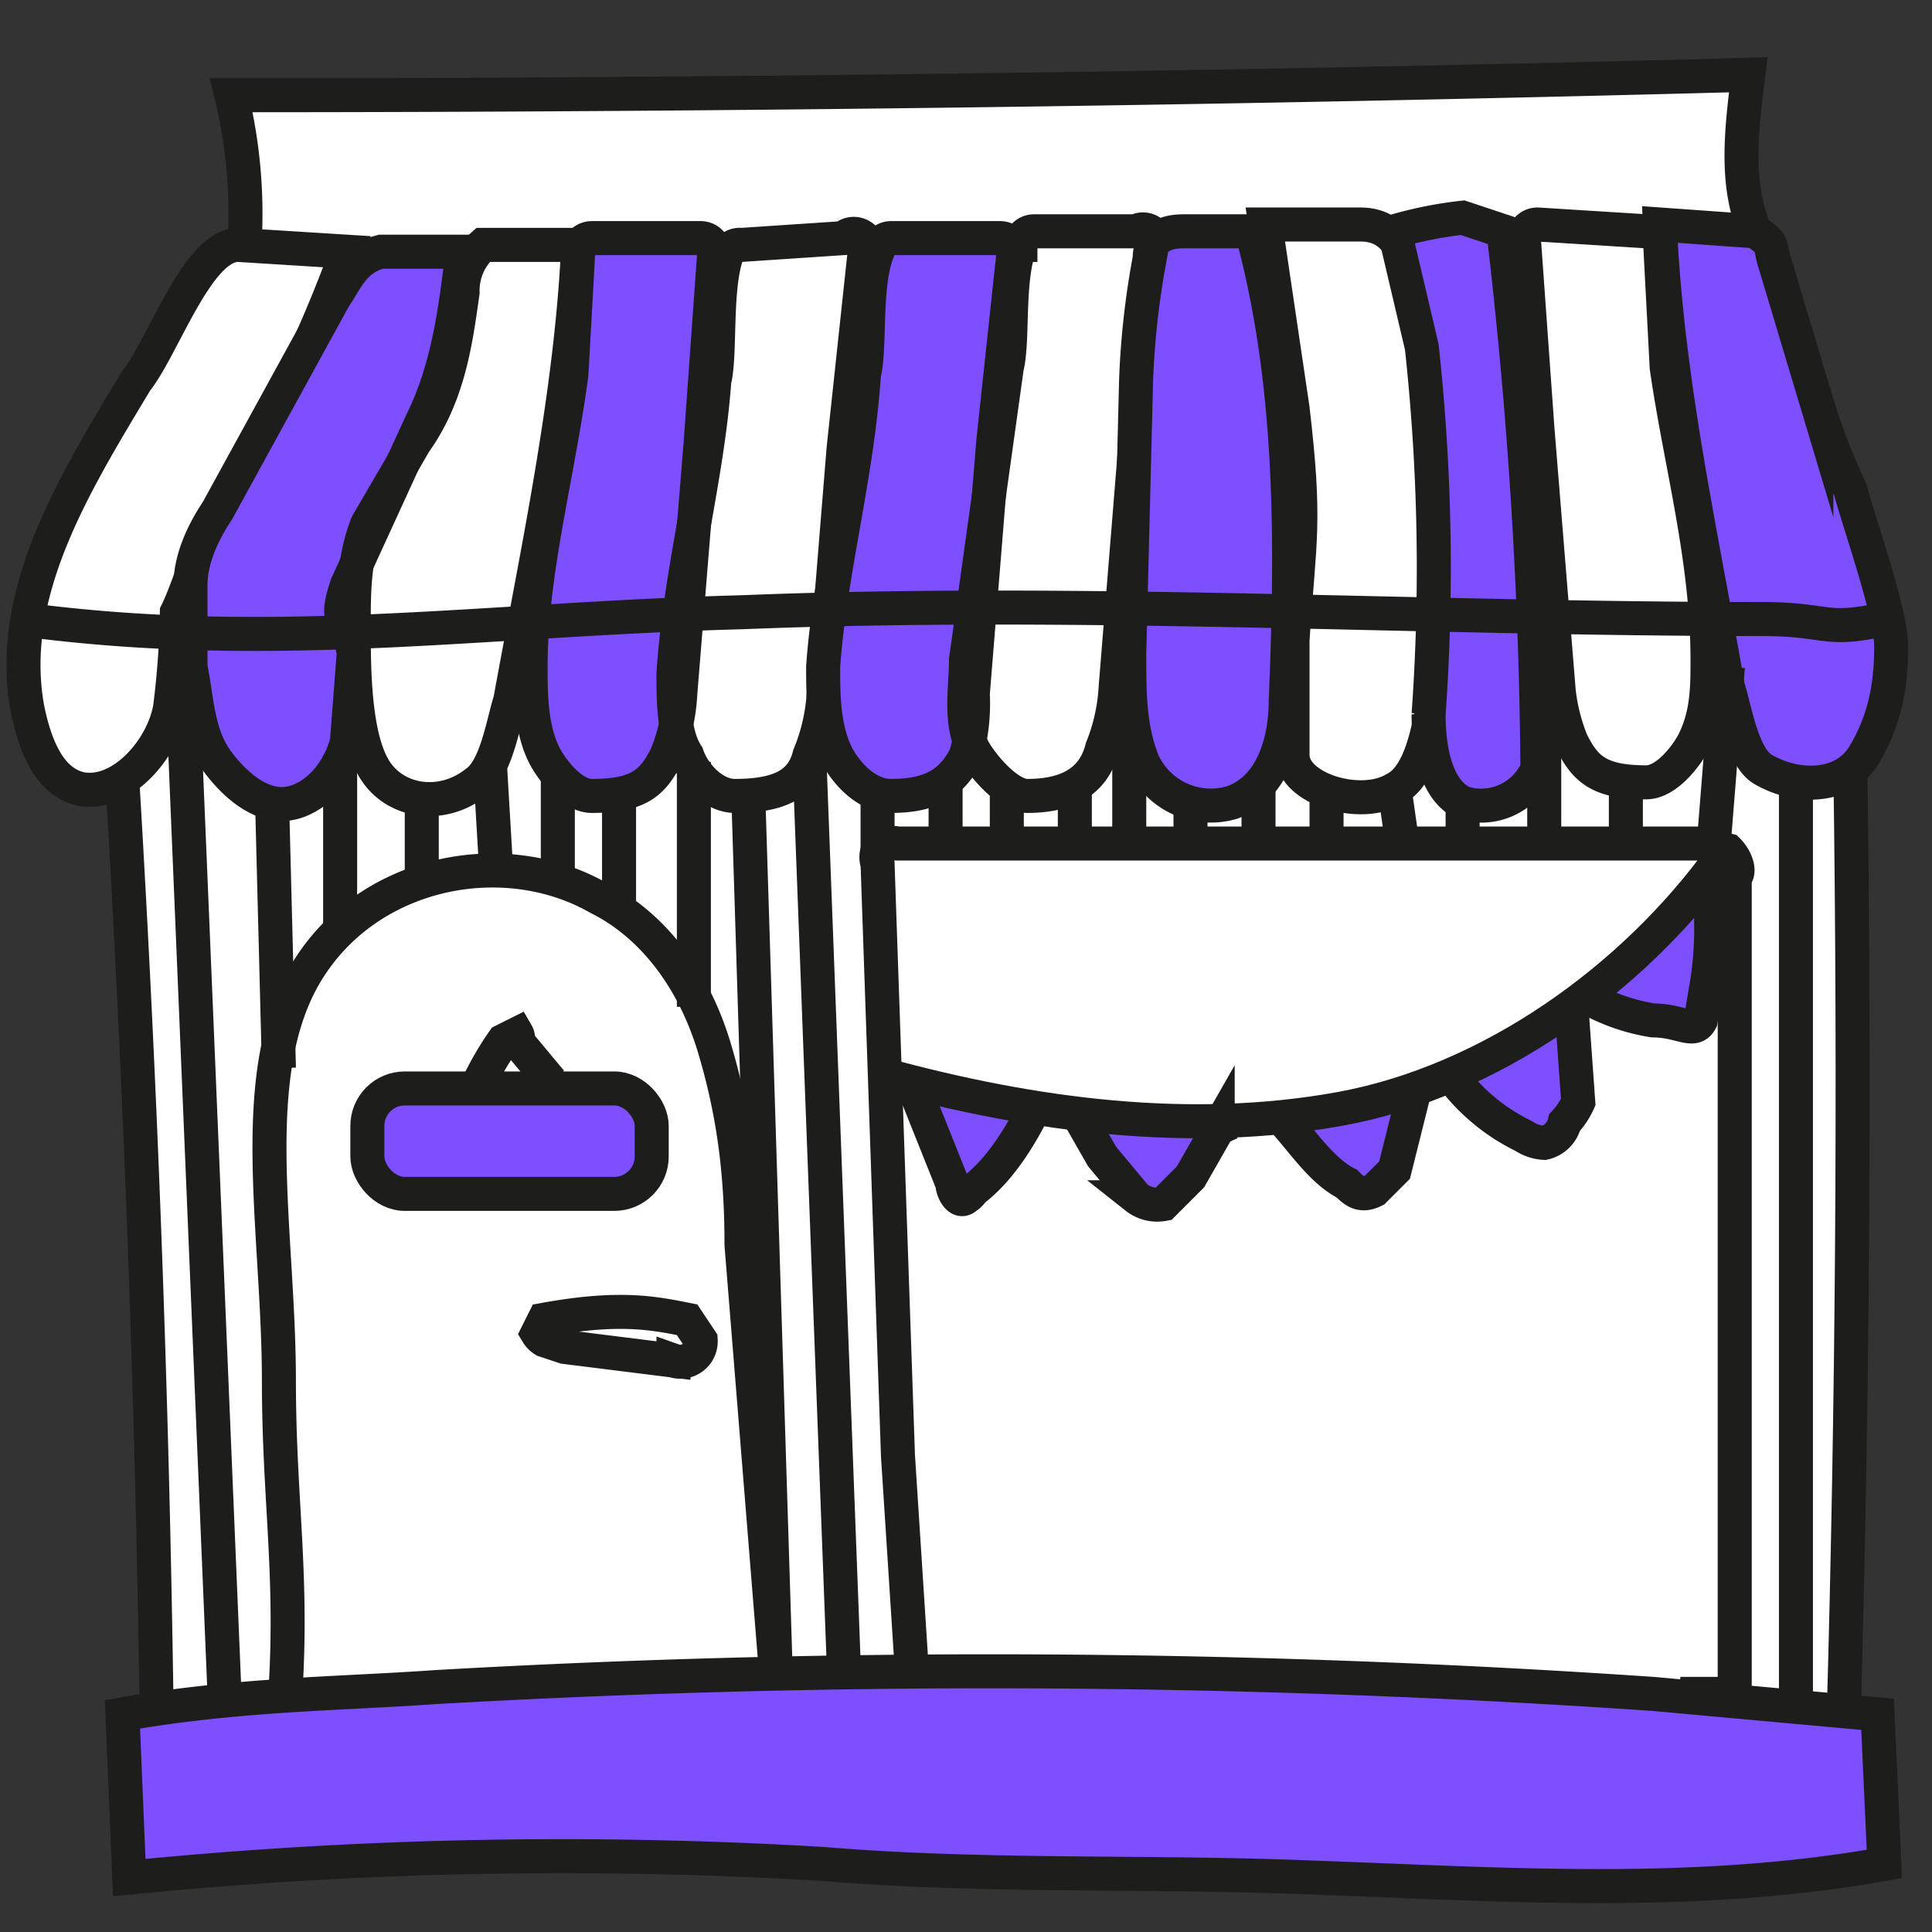
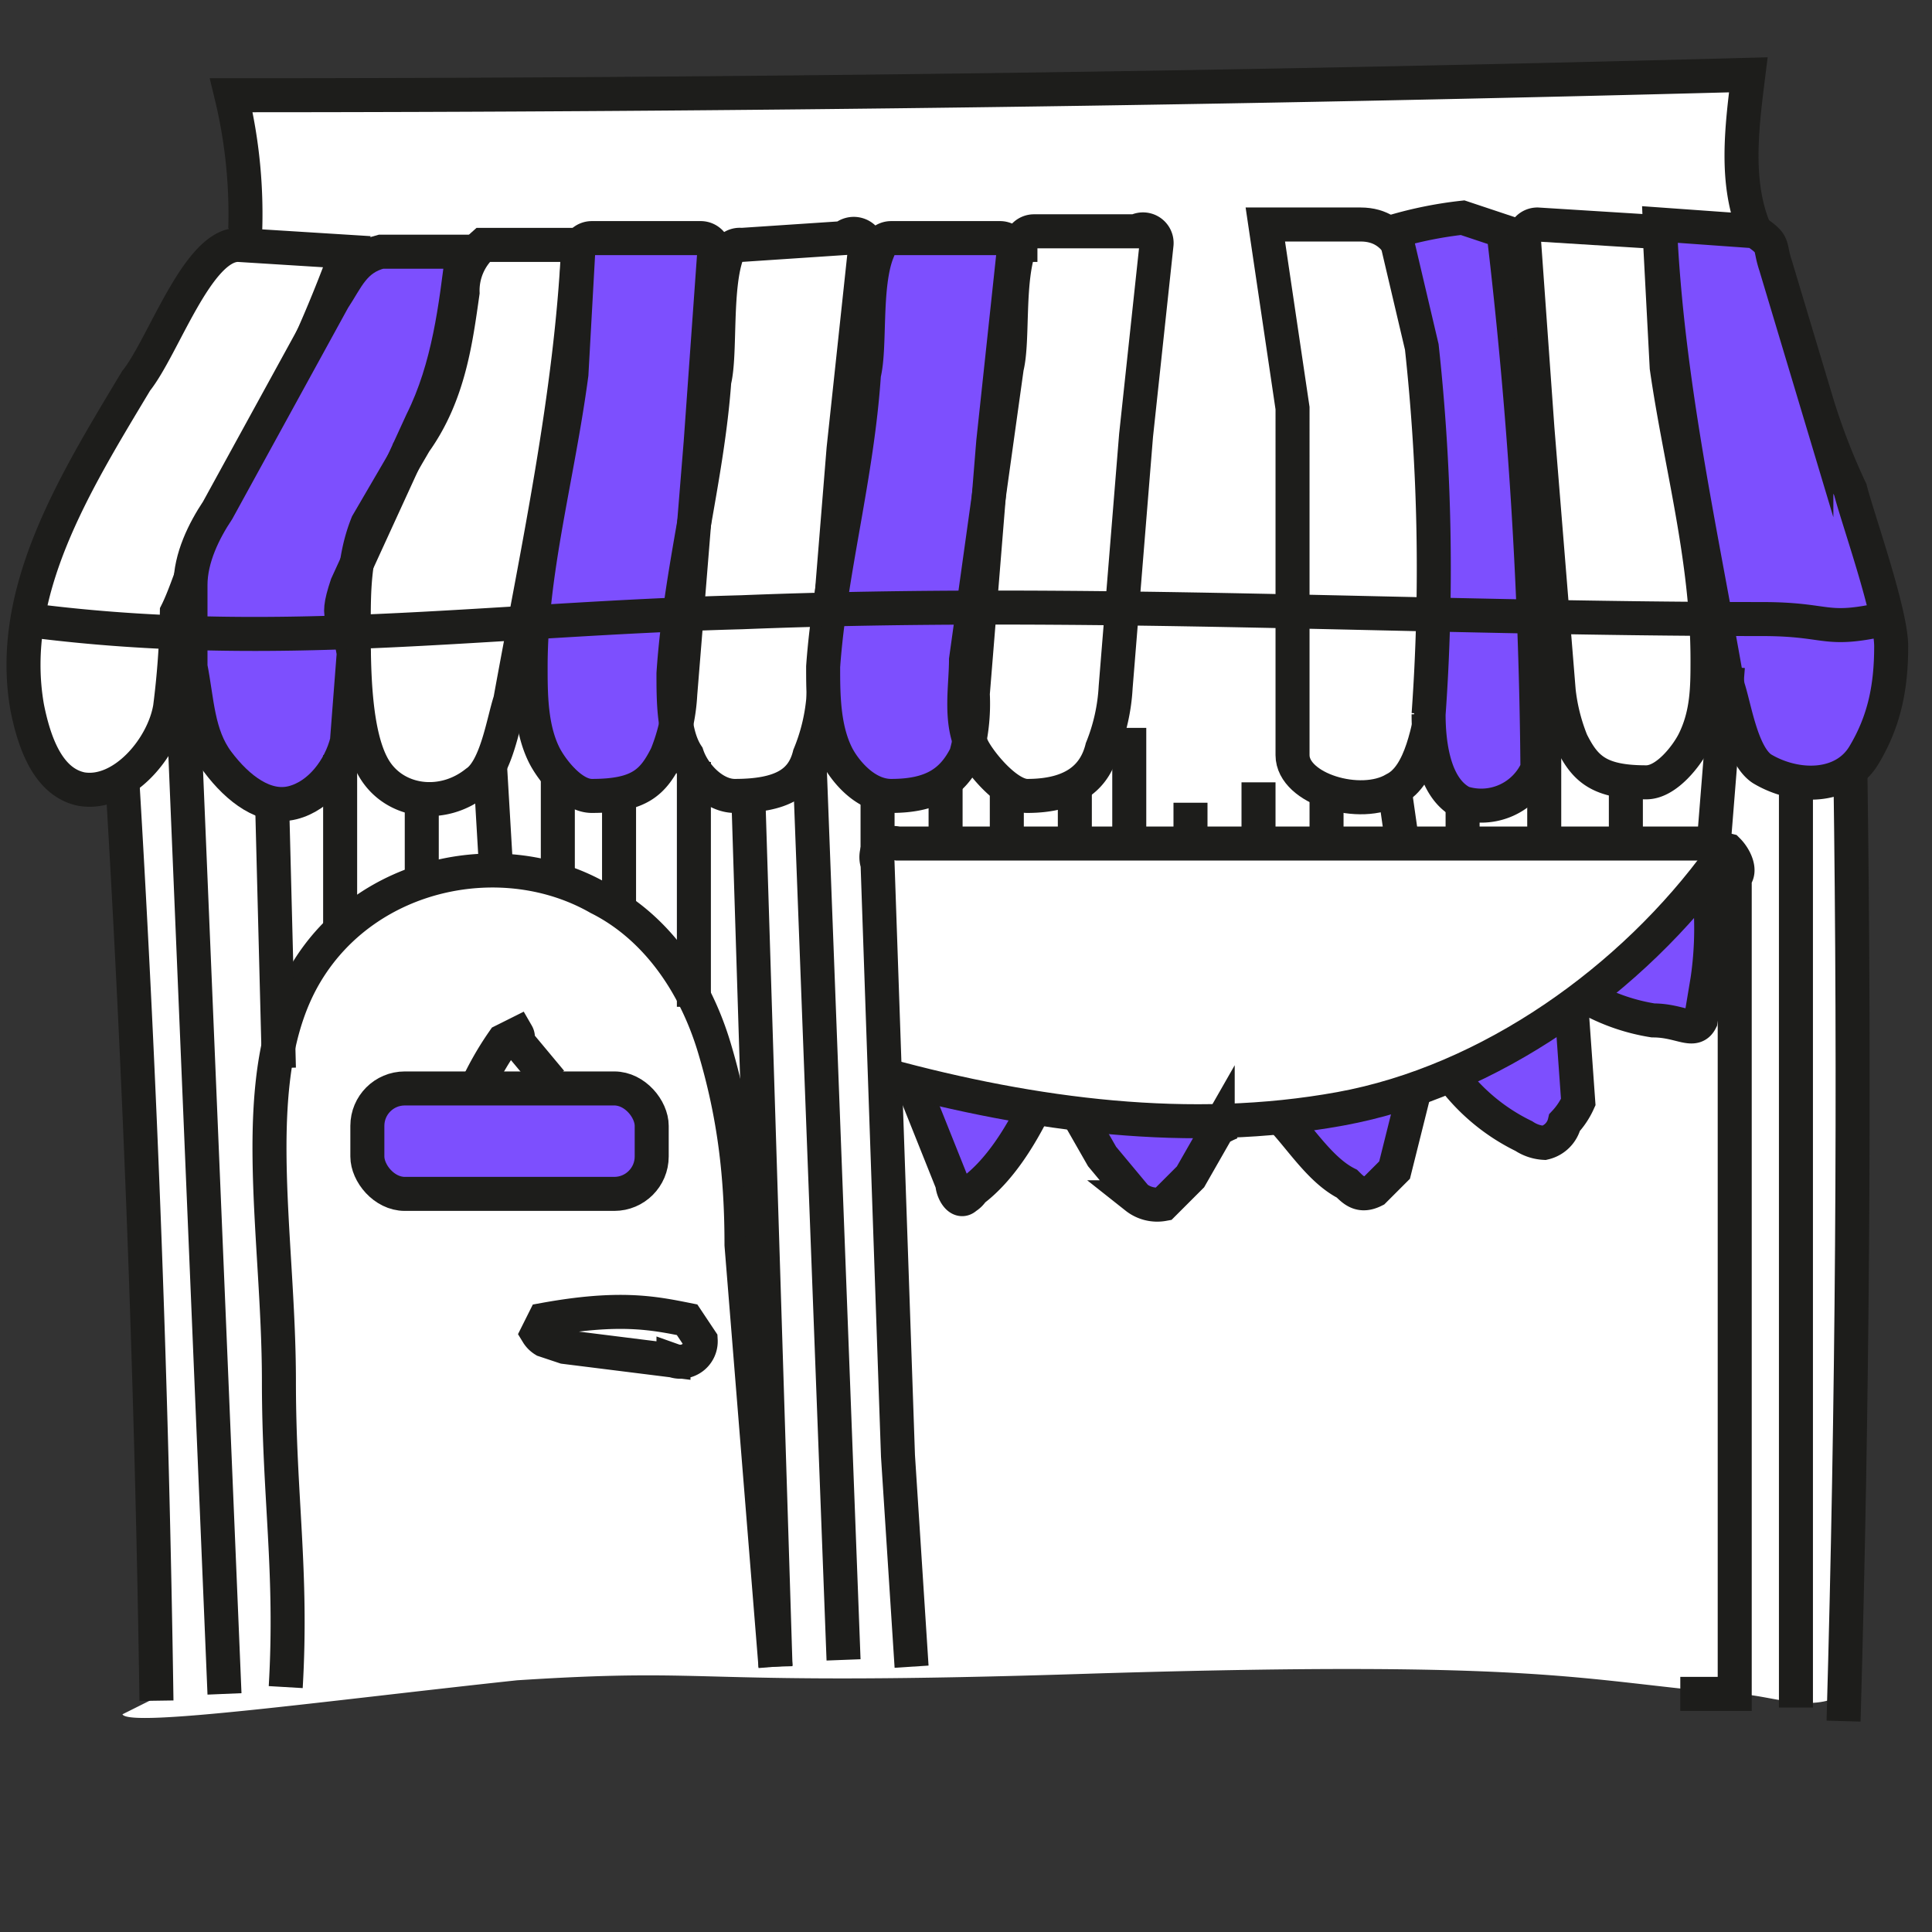
<svg xmlns="http://www.w3.org/2000/svg" viewBox="0 0 284 284">
  <rect x="0" y="0" width="284" height="284" fill="#333333" stroke="none" />
  <path fill="#fff" d="M34 14c-1 6 3 17-3 25-9 10-7 11-18 29C6 79 1 88 3 97c1 5 0 11 2 14a8 8 0 0 0 7 5l6-1c-1 16 6 134 6 134l-6 3c1 2 30-2 58-5 31-2 24 1 85-1 66-2 71 1 94 3 5 0 11 3 16 0 0 0 3-11 1-51v-82c0-2 4-6 5-11 1-8 1-16-5-33-9-24-13-27-15-41-2-12 1-15 0-20z" />
  <g stroke="#1d1d1b" stroke-miterlimit="10" stroke-width="5">
-     <path fill="#7d4ffe" d="M19 276a644 644 0 0 1 102-2c24 2 48 1 72 2 28 1 56 3 84-2l-1-22-33-3a1432 1432 0 0 0-179-1c-14 1-29 1-46 4l1 24z" />
    <path fill="none" d="m80 194-1 2a3 3 0 0 0 1 1l3 1 16 2a3 3 0 0 0 4-3l-2-3c-5-1-10-2-21 0zm-10-34a45 45 0 0 1 4-7l2-1a1 1 0 0 1 0 1l5 6v-1m53 87-2-31-3-87a3 3 0 0 1 0-2 3 3 0 0 1 3-1h118l4 1c1 1 2 3 1 4v120h-8" />
    <rect width="41.8" height="15.5" x="54" y="160" fill="#7d4ffe" rx="5.5" />
    <path fill="none" d="M20 56C11 71 1 87 4 104c1 5 3 11 8 12 6 1 12-6 13-12a124 124 0 0 0 1-14c2-4 4-12 7-16a197 197 0 0 0 18-37l-16-1c-6 0-11 15-15 20z" />
    <path fill="#7d4ffe" d="M32 75c-2 3-4 7-4 11v12c1 5 1 10 4 14s7 7 11 6 7-5 8-9l1-13c-1-6-3-4-1-10l11-24c4-8 5-17 6-25H56c-4 1-5 4-7 7L32 75z" />
    <path fill="none" d="m61 65-7 12c-2 5-2 10-2 15 0 6 0 16 3 21s10 6 15 2c3-2 4-9 5-12 4-22 9-45 10-67H71a9 9 0 0 0-3 7c-1 7-2 15-7 22z" />
    <path fill="#7d4ffe" d="M103 35a2 2 0 0 1 2 2l-2 28-3 37a28 28 0 0 1-2 9c-2 4-4 6-11 6-3 0-6-4-7-6-2-4-2-9-2-13 0-14 4-28 6-43l1-18a2 2 0 0 1 2-2h16z" />
    <path fill="none" d="M124 35a2 2 0 0 1 3 3l-3 28-3 37a28 28 0 0 1-2 8c-1 4-4 6-11 6-3 0-6-3-7-6-2-3-2-8-2-12 1-15 5-29 6-43 1-4 0-14 2-19a2 2 0 0 1 2-1l15-1z" />
    <path fill="#7d4ffe" d="M147 35a2 2 0 0 1 2 2l-3 28-3 37a28 28 0 0 1-1 9c-2 4-5 6-11 6-4 0-7-4-8-6-2-4-2-9-2-13 1-14 5-28 6-43 1-4 0-13 2-18a2 2 0 0 1 2-2h16z" />
    <path fill="none" d="M167 34a2 2 0 0 1 3 2l-3 28-3 37a28 28 0 0 1-2 9c-1 4-4 7-11 7-3 0-7-5-8-7-2-4-1-9-1-13l6-43c1-4 0-13 2-18a2 2 0 0 1 2-2h15z" />
-     <path fill="#7d4ffe" d="m167 56-1 40c0 6 0 11 2 16a11 11 0 0 0 13 6c6-2 8-9 8-15 1-24 1-47-5-69h-10c-4 0-5 2-5 4a121 121 0 0 0-2 18z" />
-     <path fill="none" d="M190 94v17c0 5 10 8 15 5 4-2 5-9 6-14l1-22c-1-24 0-16-4-38-1-3-2-9-8-9h-14l4 27c2 17 1 19 0 34z" />
+     <path fill="none" d="M190 94v17c0 5 10 8 15 5 4-2 5-9 6-14l1-22c-1-24 0-16-4-38-1-3-2-9-8-9h-14l4 27z" />
    <path fill="#7d4ffe" d="m215 32 6 2a718 718 0 0 1 5 79 9 9 0 0 1-11 5c-4-2-5-8-5-13a301 301 0 0 0-1-54l-4-17a59 59 0 0 1 10-2zm52 27a95 95 0 0 0 5 13c1 4 6 18 6 23 0 6-1 11-4 16s-10 5-15 2c-3-2-4-9-5-12-4-23-9-45-10-68l14 1c3 2 2 2 3 5l6 20z" />
    <path fill="none" d="M226 33a2 2 0 0 0-2 2l2 28 3 37a28 28 0 0 0 2 9c2 4 4 6 11 6 3 0 6-4 7-6 2-4 2-8 2-12 0-15-4-29-6-43l-1-19a2 2 0 0 0-2-1l-16-1z" />
    <path fill="none" d="M3 91c37 5 68 0 106-1 50-2 100 1 150 1 10 0 9 2 18 0M36 35a74 74 0 0 0-2-21q111 0 223-3c-1 8-2 16 1 23M23 250q-1-68-5-135m24 133c1-17-1-28-1-45 0-22-5-45 4-60s29-19 43-11c8 4 14 12 17 22s4 19 4 29l5 62" />
    <path fill="#7d4ffe" d="m134 159 6 15c0 1 1 3 2 2a3 3 0 0 0 1-1c4-3 7-8 9-12m6 0 4 7 5 6a5 5 0 0 0 4 1l4-4 4-7a12 12 0 0 1 2-1m7-1c3 3 6 8 10 10 1 1 2 2 4 1l3-3 3-12m26-13a29 29 0 0 0 9 3c4 0 6 2 7 0l1-6a52 52 0 0 0 0-15m-37 30a29 29 0 0 0 10 8 6 6 0 0 0 3 1 4 4 0 0 0 3-3 11 11 0 0 0 2-3l-1-14" />
    <path fill="none" d="M130 158c22 6 45 9 67 5s43-19 56-37M124 244l-5-132M33 249l-6-144m14 52-1-39m10 19v-26m12 19v-13m11 12-1-17m10 16v-15m9 21v-18m11 32v-36m12 133-4-128m19 8v-9m10 7v-9m9 9v-8m10 8v-7m8 7v-16m9 16v-5m10 5v-8m10 8v-7m11 7-1-7m10 7v-4m12 3v-16m12 16v-6m13 7 2-25m17 155q2-70 1-140m-8 1v137" />
  </g>
</svg>